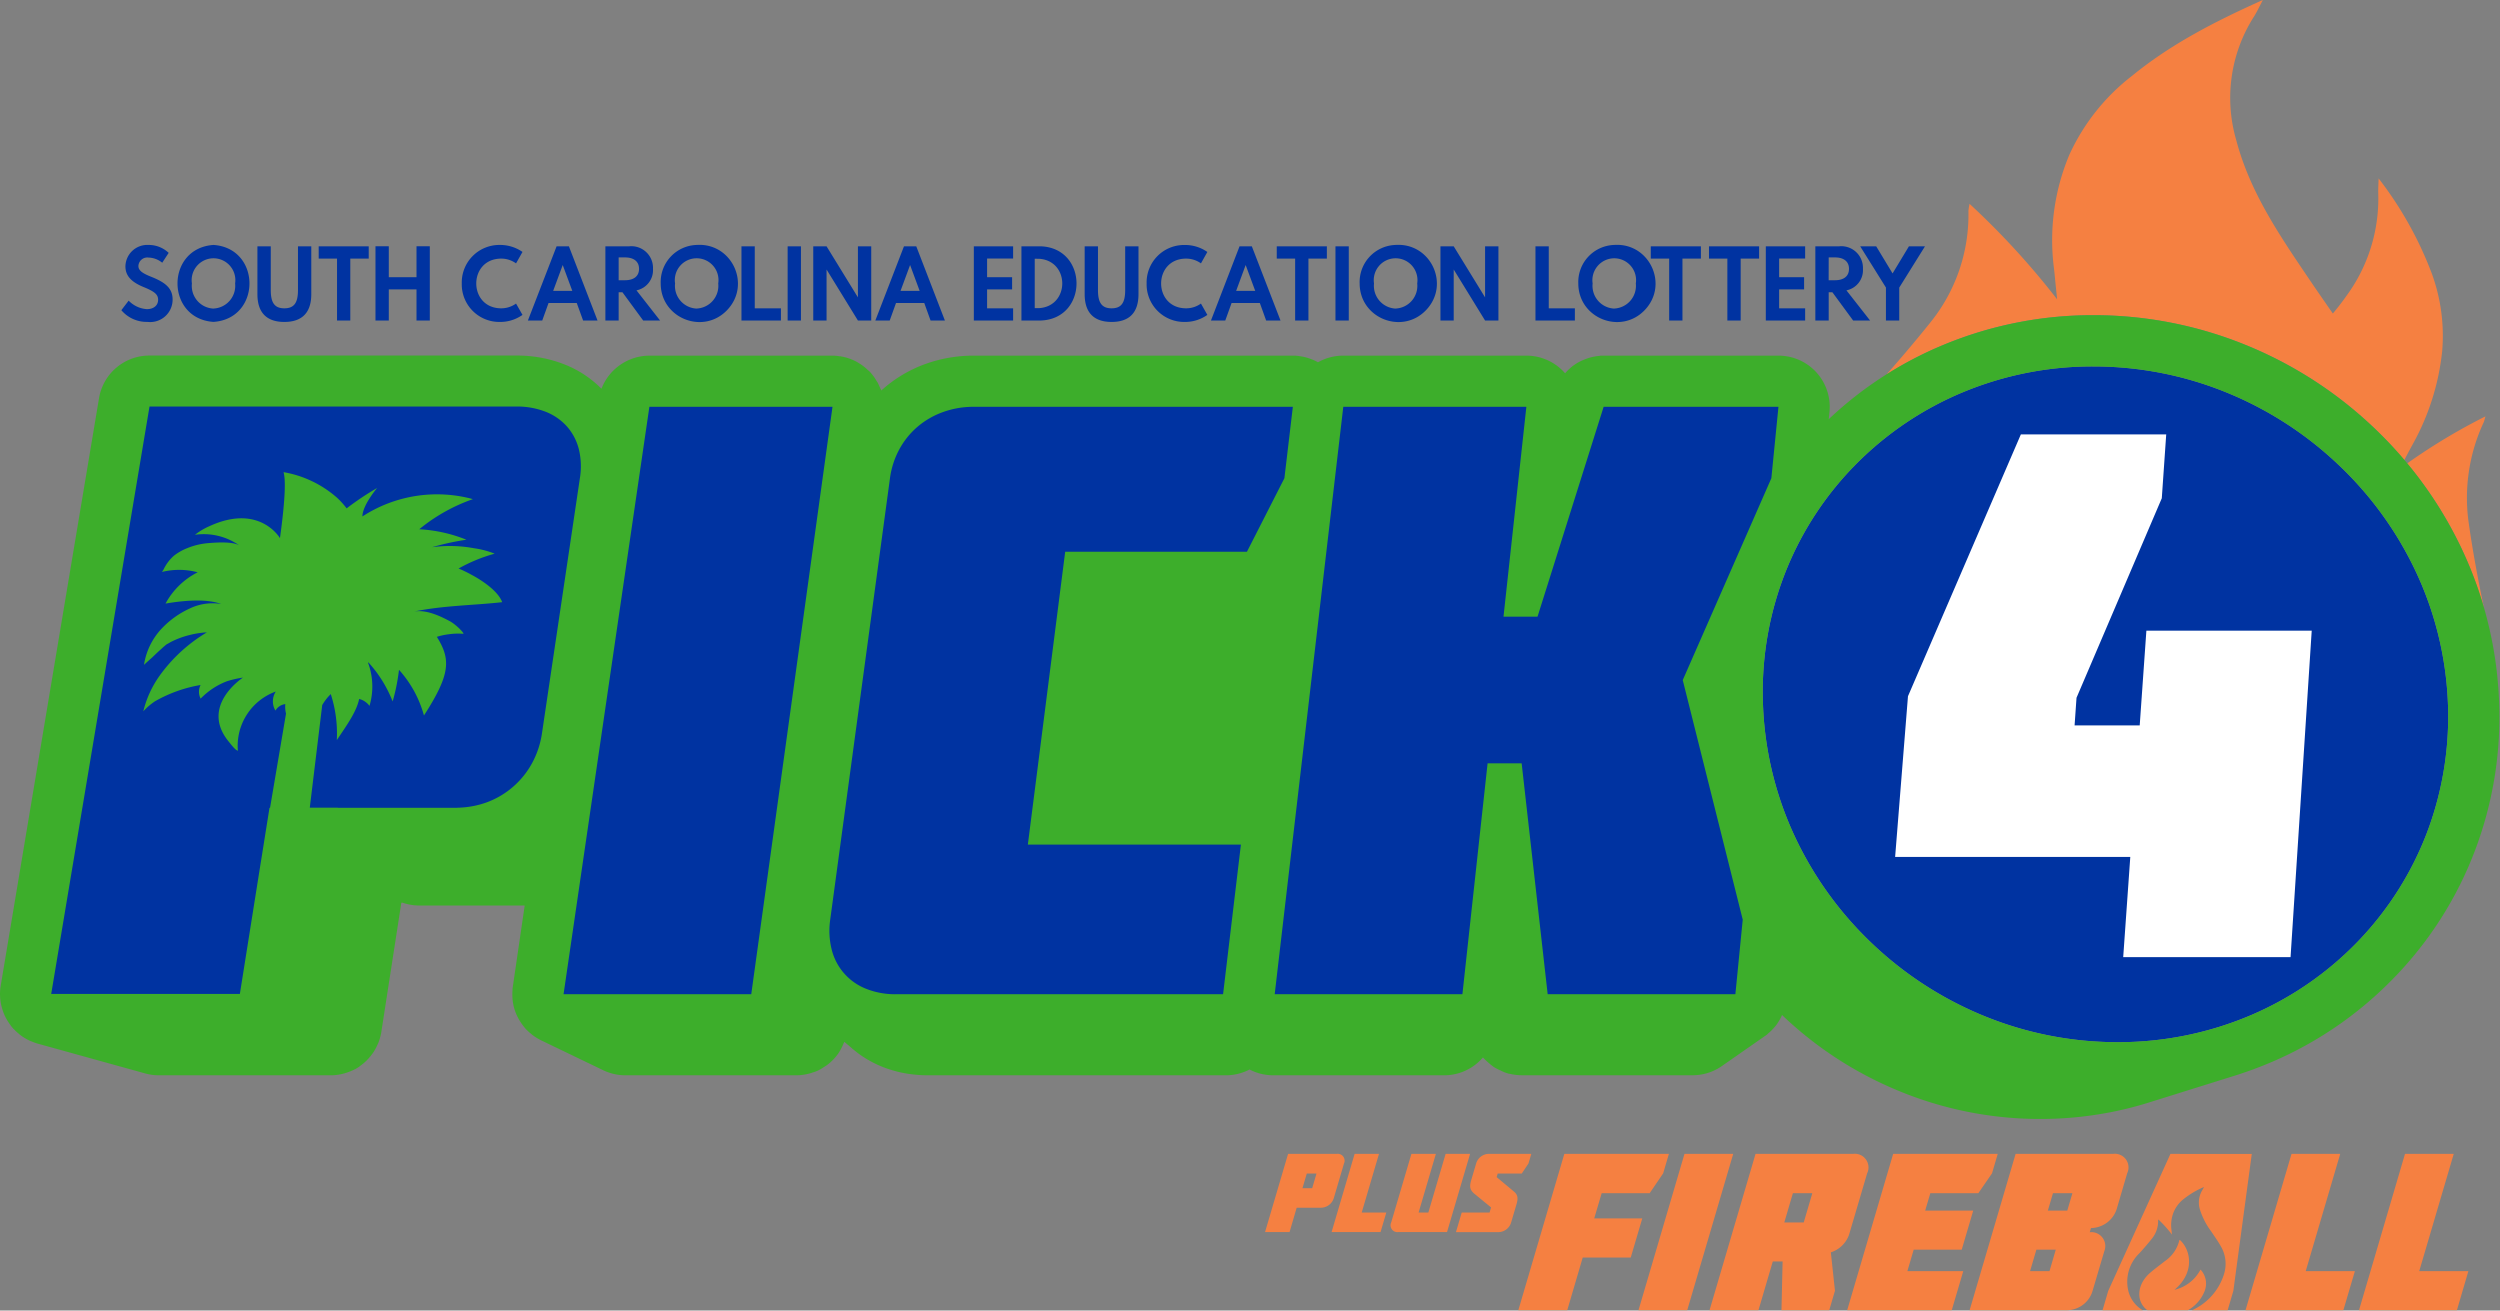
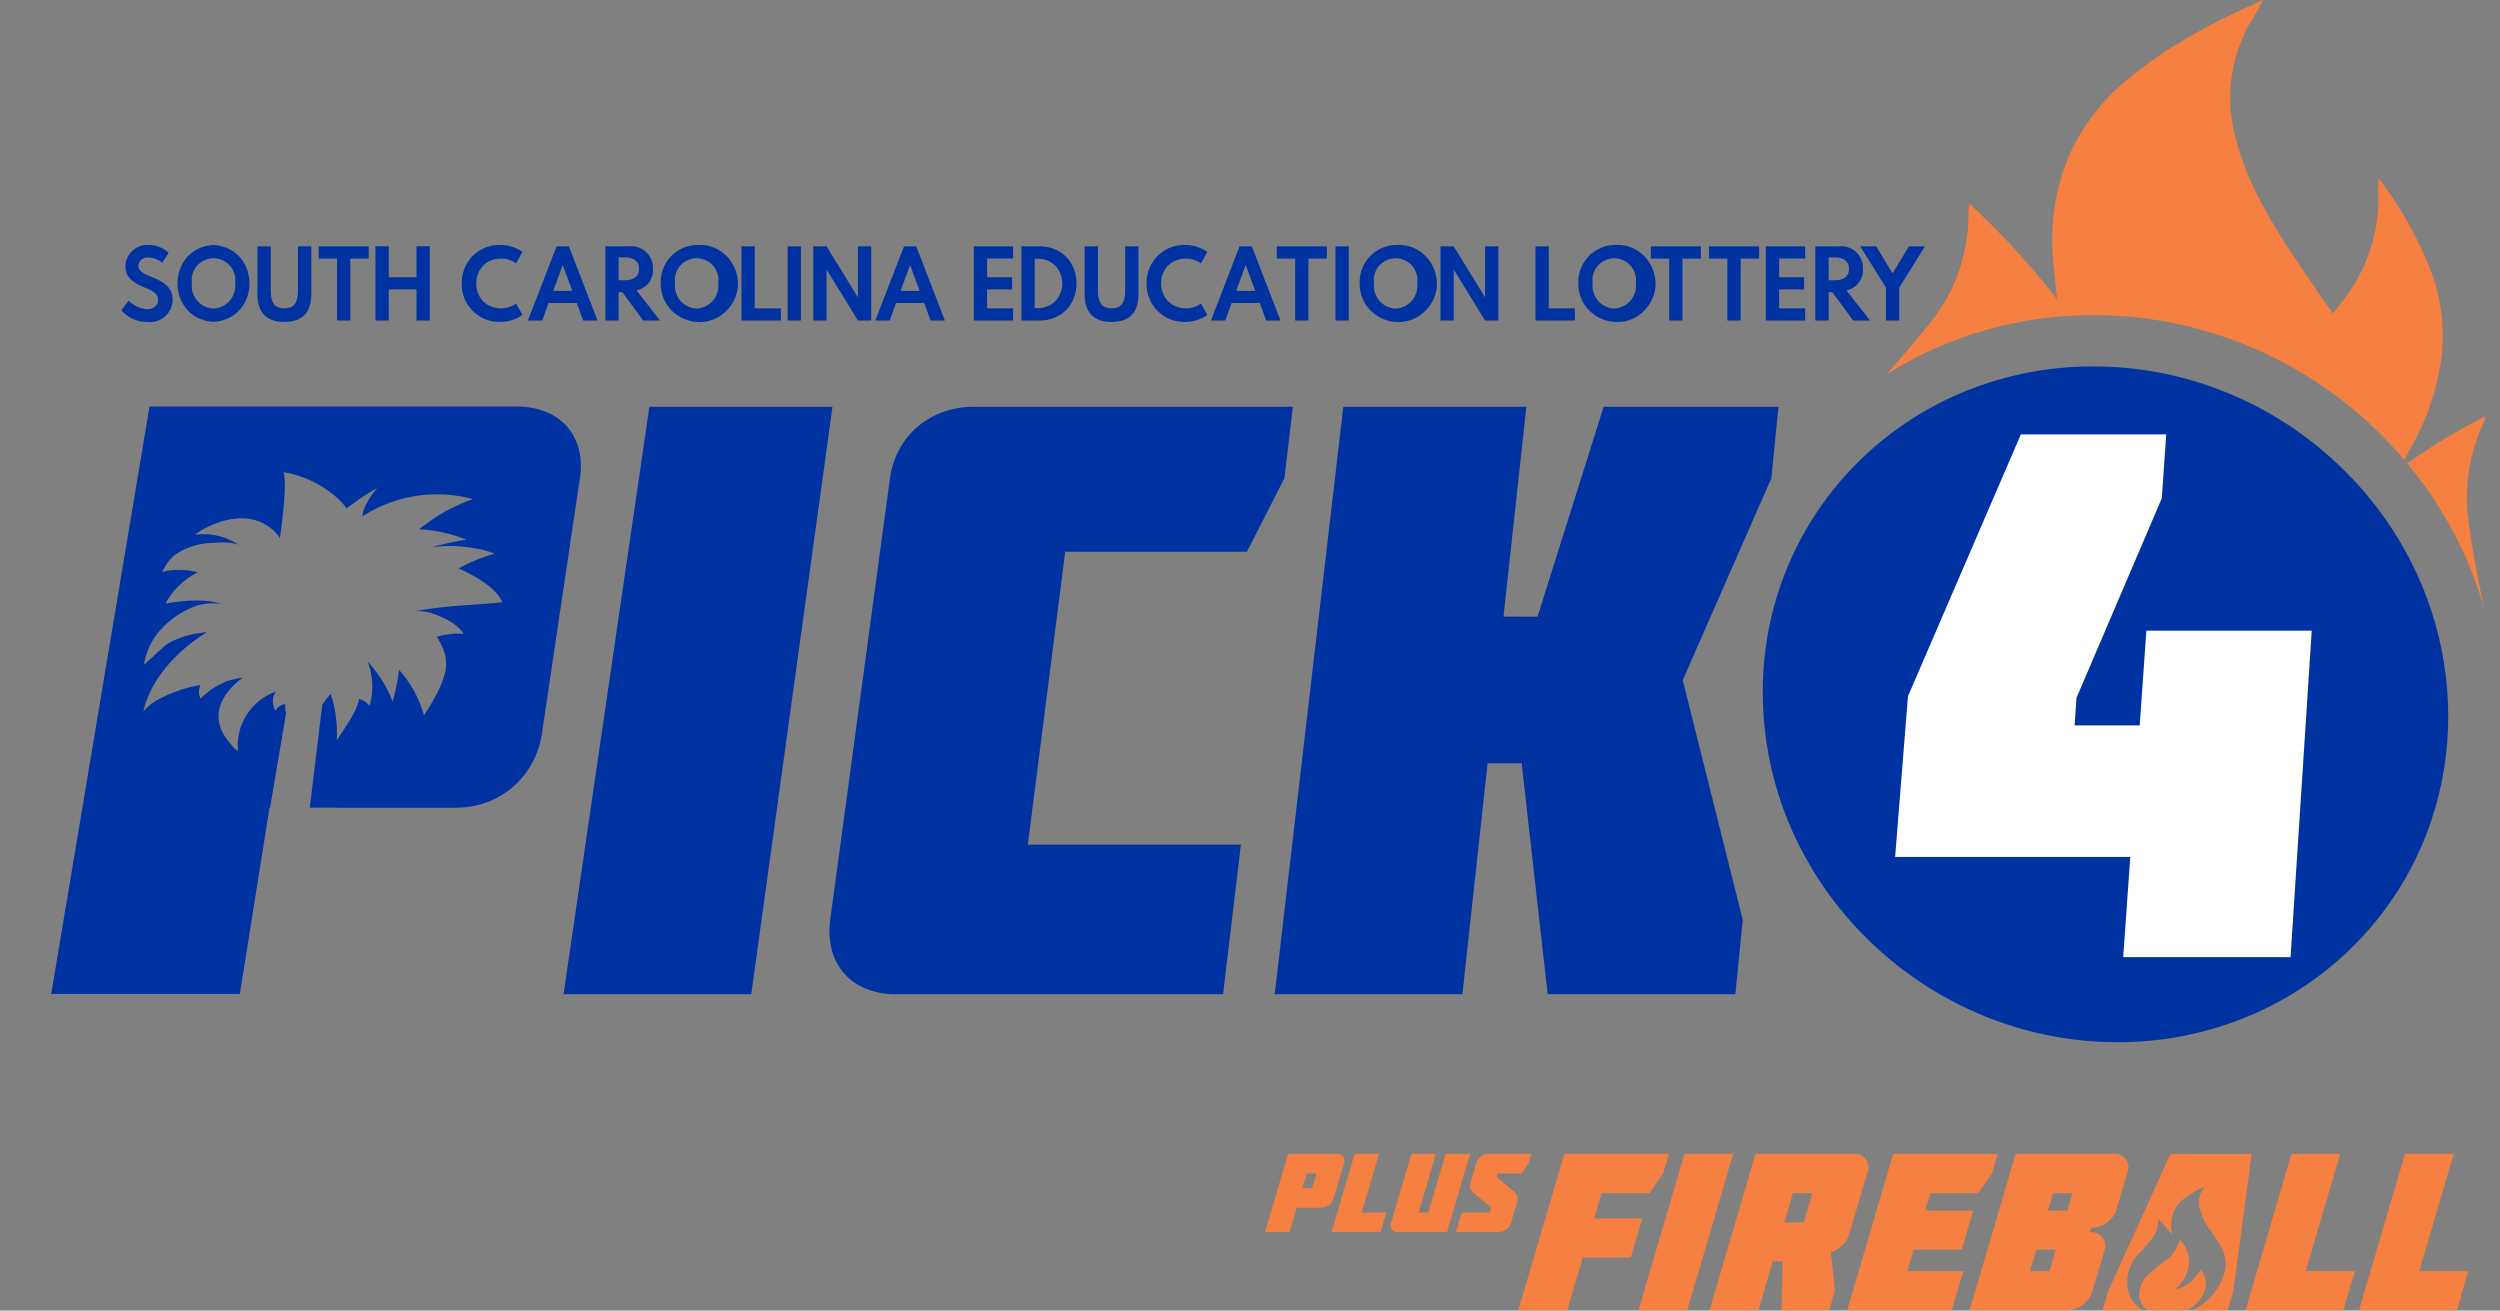
<svg xmlns="http://www.w3.org/2000/svg" width="284.698" height="149.244">
  <rect width="100%" height="100%" fill="#808080" stroke="none" />
  <path d="M178.844 31.305c3.883 0 7.726.746 11.324 2.207a30.7 30.7 0 0 1 9.453 6.047 30.3 30.3 0 0 1 6.649 9.031 29.1 29.1 0 0 1 2.843 11.172 28 28 0 0 1-1.746 11.297 27.5 27.5 0 0 1-5.879 9.316 27.9 27.9 0 0 1-9.133 6.328 28.9 28.9 0 0 1-11.457 2.332 30.1 30.1 0 0 1-11.617-2.332 30.8 30.8 0 0 1-9.586-6.328 30.3 30.3 0 0 1-6.547-9.316 29.1 29.1 0 0 1-2.546-11.297 27.8 27.8 0 0 1 2.046-11.172 27.5 27.5 0 0 1 6.008-9.031 28 28 0 0 1 9.028-6.047 28.8 28.8 0 0 1 11.16-2.207" style="fill:#0033a1;fill-opacity:1;fill-rule:nonzero;stroke:none" transform="scale(1.333)" />
  <path d="M165.996 29.477a33.2 33.2 0 0 1 12.848-2.551 34.4 34.4 0 0 1 12.965 2.527 34.9 34.9 0 0 1 13.593 9.848l.125-.239c.184-.347.368-.699.559-1.046a20.8 20.8 0 0 0 2.551-8.012 15.5 15.5 0 0 0-.914-6.711 31.4 31.4 0 0 0-4.516-8.051c-.016.528-.043.91-.031 1.293a14.05 14.05 0 0 1-2.723 8.75 23 23 0 0 1-1.156 1.5c-.688-.992-1.375-1.976-2.047-2.973-2.508-3.71-5.039-7.406-6.203-11.832a12.9 12.9 0 0 1 1.531-10.593c.246-.399.442-.821.742-1.391-4.09 1.836-7.855 3.766-11.175 6.481a17.9 17.9 0 0 0-5.352 6.73 18.84 18.84 0 0 0-1.32 9.727c.054.457.093.918.14 1.378l.129 1.258a67 67 0 0 0-7.48-8.156 5 5 0 0 0-.098.602 14.64 14.64 0 0 1-3.25 9.531 117 117 0 0 1-3.754 4.449 32 32 0 0 1 4.836-2.519m46.34 6.093a51 51 0 0 0-6.688 4.02 34.5 34.5 0 0 1 4.567 7.105q1.22 2.551 1.996 5.266c-.52-2.488-.992-5-1.34-7.527a15.26 15.26 0 0 1 1.317-8.364c.042-.097.062-.207.148-.5m-101.559 67.606-.609 2.082h-2.094l1.969-6.684h4.172a.587.587 0 0 1 .601.832l-.863 2.93a1.16 1.16 0 0 1-1.086.84zm.493-1.668h.832l.367-1.254h-.828zm4.457-2.934h2.082l-1.477 5.012h2.102l-.493 1.672h-4.183zm9.863 0-1.969 6.684h-4.176a.582.582 0 0 1-.593-.828l1.726-5.852h2.09l-1.477 5.012h.832l1.477-5.012zm.101 2.235.414-1.403a1.15 1.15 0 0 1 1.086-.832h3.629l-.242.824-.574.86h-2.055l-.09.304 1.457 1.215c.372.305.387.598.231 1.137l-.449 1.516c-.137.484-.575.82-1.075.832h-3.64l.492-1.672h2.379l.129-.438-1.461-1.199c-.367-.324-.387-.609-.231-1.144m32.274 4.675 1.547-5.25c.39-.82-.27-1.757-1.176-1.66h-8.359l-3.93 13.356h4.18l1.222-4.16h.84l-.098 4.16h4.082l.489-1.66-.352-3.282a2.43 2.43 0 0 0 1.555-1.504m-3.871-1.05h-1.66l.734-2.5h1.66zm-17.899-.344.637-2.156h4.102l1.152-1.696.488-1.66h-8.933l-3.93 13.356h4.18l1.324-4.504h4.101l.985-3.34zm7.711-5.512-3.929 13.356h4.164l3.929-13.356zm34.621 6.695.106-.359c1-.016 1.879-.66 2.191-1.605l.903-3.075a1.167 1.167 0 0 0-1.192-1.66h-8.34l-3.929 13.356h8.339a2.29 2.29 0 0 0 2.168-1.66l.997-3.375a1.185 1.185 0 0 0-1.243-1.622m-3.437 3.321h-1.66l.539-1.832h1.656zm1.519-5.172h-1.66l.438-1.488h1.66zm30.067 5.172 2.949-10.016h-4.164l-3.93 13.356h8.364l.98-3.34zm-43.188-1.832h4.102l.984-3.34h-4.105l.441-1.488h4.102l1.168-1.696.488-1.66h-8.934l-3.929 13.356h8.933l.985-3.34h-4.774zm36.438-8.184h-4.16l-3.93 13.356h8.359l.985-3.34h-4.2zm-14.504 0-5.313 11.699-.488 1.661h3.438a2.66 2.66 0 0 1-1.243-1.692 3.38 3.38 0 0 1 .969-3.195c.375-.41.738-.832 1.078-1.262.34-.434.52-.969.508-1.516 0-.035.008-.066.012-.097q.64.598 1.168 1.297l-.02-.2-.023-.218a3 3 0 0 1 .207-1.547c.187-.422.473-.789.832-1.07a7.4 7.4 0 0 1 1.742-1.032c-.047.09-.078.156-.117.223a2.07 2.07 0 0 0-.238 1.683c.214.676.539 1.313.964 1.879.278.418.571.825.817 1.258.441.739.539 1.629.269 2.446a5 5 0 0 1-2.726 3.043h3.051l.488-1.661 1.574-11.695z" style="fill:#f58041;fill-opacity:1;fill-rule:nonzero;stroke:none" transform="scale(1.333)" />
  <path d="M188.324 110.344a1.75 1.75 0 0 0-.332-1.883 3.38 3.38 0 0 1-2.23 1.73c1.808-1.503 1.379-3.464.453-4.273-.016.023-.039.043-.039.062a3 3 0 0 1-1.238 1.766c-.422.336-.868.656-1.27 1.008-1.094.957-1.211 2.375-.281 3.129l.062.047h3.469a3.24 3.24 0 0 0 1.406-1.586" style="fill:#f58041;fill-opacity:1;fill-rule:nonzero;stroke:none" transform="scale(1.333)" />
-   <path d="M213.48 59.543a33.4 33.4 0 0 0-3.265-12.848 34.6 34.6 0 0 0-7.606-10.336 35 35 0 0 0-10.8-6.906 34.4 34.4 0 0 0-12.965-2.527 33.2 33.2 0 0 0-12.848 2.551 32.2 32.2 0 0 0-9.766 6.335l.063-.621a4.374 4.374 0 0 0-4.355-4.808h-15.196l-.097.019a4.5 4.5 0 0 0-.907.176 3 3 0 0 0-.246.086c-.379.133-.738.32-1.062.555l-.125.09-.043.039a4.5 4.5 0 0 0-.555.543l-.047-.055a4.38 4.38 0 0 0-3.262-1.453h-15.64a4.4 4.4 0 0 0-2.164.566 3.516 3.516 0 0 0-.567-.265 5 5 0 0 0-.539-.172 5 5 0 0 0-.328-.063 3 3 0 0 0-.367-.054l-.078-.008h-.102c-.054 0-.109-.004-.164-.004H83.176a12.1 12.1 0 0 0-4.114.711 11.3 11.3 0 0 0-3.769 2.265l-.199-.429-.11-.242-.058-.075a4.3 4.3 0 0 0-.508-.73l-.113-.129-.086-.074q-.04-.038-.086-.075a4.4 4.4 0 0 0-.789-.601 3 3 0 0 0-.246-.141 4.4 4.4 0 0 0-1.141-.394 2 2 0 0 0-.277-.039 3.3 3.3 0 0 0-.563-.047h-15.64a4.41 4.41 0 0 0-4.094 2.828 9.1 9.1 0 0 0-3.121-2.063 11 11 0 0 0-4.133-.773H12.773a4.36 4.36 0 0 0-4.316 3.656L.059 84.215l-.028.176v.031a4 4 0 0 0-.023.738l.008.152.007.043a4.4 4.4 0 0 0 .2.938 4 4 0 0 0 .367.824q.127.217.277.422.08.119.172.227l.113.132.059.051q.176.188.375.348c.055.051.109.094.164.137q.357.268.762.461c.074.035.156.066.238.097q.227.094.465.164l9.203 2.551q.57.157 1.168.156h14.668c.359 0 .715-.047 1.058-.136.079-.02.157-.039.239-.067a5 5 0 0 0 .746-.301l.051-.019.199-.121.144-.09.075-.067c.156-.109.3-.226.441-.355q.104-.092.195-.195.211-.216.387-.461.087-.118.168-.242c.109-.18.211-.368.293-.563a2 2 0 0 0 .098-.223c.082-.214.144-.437.191-.66l.008-.023.031-.172v-.016l.02-.117v-.008l1.687-10.894.074-.024c.473.164.965.25 1.465.25h9l-.133.918-.882 6.032-.024.164v.117q-.017.24-.012.48 0 .139.012.266.036.421.149.824l.027.086.012.031q.111.346.281.668.054.113.125.219.128.221.285.426.077.11.164.211l.11.129.07.062q.168.171.355.324.094.084.188.149c.215.16.449.301.691.418l5.289 2.547a4.4 4.4 0 0 0 1.899.433h14.609a4.4 4.4 0 0 0 1.231-.187c.082-.028.16-.051.234-.078q.175-.049.34-.125.288-.13.547-.317c.109-.062.218-.133.316-.207.336-.258.629-.562.875-.902.066-.09.125-.188.18-.285q.17-.289.293-.594c.015-.031.035-.063.047-.094l.031-.07.066.058.356.301.074.063.109.09.035.031.051.055.082.058q.64.544 1.379.953a9 9 0 0 0 1.578.703 10 10 0 0 0 1.692.414c.574.09 1.156.133 1.734.133h25.438q.445 0 .886-.09.142-.029.278-.07.276-.076.547-.187a3 3 0 0 0 .257-.121l.051-.028a4.4 4.4 0 0 0 2.02.496h14.601a4.36 4.36 0 0 0 3.321-1.523q.417.435.898.793.3.193.629.328.229.122.476.203l.243.074h.054q.5.119 1.012.121h14.602c.894 0 1.769-.273 2.503-.789l3.653-2.547.054-.035.157-.113.07-.074q.395-.324.707-.731l.082-.109.031-.055a4 4 0 0 0 .383-.691 32 32 0 0 0 9.809 6.414 31.55 31.55 0 0 0 12.261 2.465c1.586 0 3.172-.117 4.743-.36a29 29 0 0 0 2.285-.437q1.138-.26 2.222-.602l3.122-.976 4.199-1.313a34 34 0 0 0 3.203-1.183 32.1 32.1 0 0 0 10.562-7.321 31.7 31.7 0 0 0 6.813-10.8 32.15 32.15 0 0 0 2.019-13.059m-6.117 11.516a27.5 27.5 0 0 1-5.879 9.316 27.9 27.9 0 0 1-9.132 6.328 28.85 28.85 0 0 1-11.457 2.332c-3.989 0-7.938-.793-11.618-2.332a30.7 30.7 0 0 1-9.582-6.328 30.3 30.3 0 0 1-6.547-9.316 29.1 29.1 0 0 1-2.546-11.297 27.8 27.8 0 0 1 2.046-11.172 27.5 27.5 0 0 1 6.008-9.031 28 28 0 0 1 9.028-6.047 28.8 28.8 0 0 1 11.16-2.207c3.883 0 7.726.746 11.324 2.207a30.7 30.7 0 0 1 9.453 6.047 30.3 30.3 0 0 1 6.649 9.031 29.1 29.1 0 0 1 2.843 11.172 28 28 0 0 1-1.75 11.297" style="fill:#3dae2b;fill-opacity:1;fill-rule:nonzero;stroke:none" transform="scale(1.333)" />
  <path d="M10.992 25.684c.41.429.969.691 1.563.726.554 0 .953-.301.953-.801 0-.445-.289-.695-1.211-1.074-1.113-.449-1.582-1-1.582-1.781a1.87 1.87 0 0 1 1.984-1.828 2.48 2.48 0 0 1 1.711.676l-.551.843a1.94 1.94 0 0 0-1.175-.441.76.76 0 0 0-.86.719c0 .347.27.597 1.063.91 1.16.461 1.859.945 1.859 1.949a1.915 1.915 0 0 1-2.148 1.918 2.83 2.83 0 0 1-2.231-1zm7.246-4.758c4.098.277 4.098 6.297 0 6.574-4.097-.277-4.097-6.297 0-6.574m0 5.433a1.943 1.943 0 0 0 1.848-2.144 1.87 1.87 0 0 0-1.848-2.149 1.868 1.868 0 0 0-1.843 2.149 1.94 1.94 0 0 0 1.843 2.148zm4.895-5.316v3.75c0 1.09.34 1.547 1.16 1.547s1.164-.457 1.164-1.547v-3.75h1.137v4.09c0 1.57-.782 2.371-2.301 2.371s-2.301-.801-2.301-2.371v-4.09zm4.094 1.051v-1.051H31.5v1.051h-1.574v5.289h-1.133v-5.289zm4.851 5.289v-6.344h1.137v2.645h2.367v-2.645h1.137v6.344h-1.137v-2.66h-2.367v2.66zm7.371-3.168a3.21 3.21 0 0 1 3.25-3.289 3.34 3.34 0 0 1 1.938.597l-.551.977a2.17 2.17 0 0 0-1.313-.406c-2.781.051-2.781 4.195 0 4.246a2.17 2.17 0 0 0 1.313-.406l.551.968a3.3 3.3 0 0 1-1.938.602 3.21 3.21 0 0 1-3.25-3.289m8.102-3.172h1.051l2.445 6.34h-1.231l-.543-1.496h-2.41l-.539 1.496h-1.226zm1.34 3.805-.817-2.207-.816 2.207zm4.855-3.805a1.85 1.85 0 0 1 2.039 1.922 1.76 1.76 0 0 1-1.41 1.84l2.016 2.578h-1.442l-1.773-2.414h-.324v2.414h-1.133v-6.34zm-.894 2.898h.546c.68 0 1.196-.293 1.196-.972 0-.68-.516-.977-1.196-.977h-.546zm6.664-3.015c2.984-.203 4.675 3.351 2.632 5.535-2.039 2.187-5.703.742-5.703-2.246a3.17 3.17 0 0 1 3.071-3.289m0 5.433a1.94 1.94 0 0 0 1.843-2.144 1.862 1.862 0 0 0-1.843-2.149 1.862 1.862 0 0 0-1.844 2.149 1.94 1.94 0 0 0 1.844 2.148zm3.828 1.024v-6.34h1.136v5.297h2.235v1.043zm3.945 0v-6.34h1.137v6.34zm2.188 0v-6.34h1.136l2.68 4.363v-4.363h1.137v6.34h-1.137l-2.68-4.36v4.36zm7.75-6.34h1.05l2.446 6.34H79.5l-.539-1.496h-2.414l-.539 1.496h-1.227zm1.339 3.805-.816-2.207-.816 2.207zm4.629 2.535v-6.34h3.356v1.043h-2.223v1.598h2.137v1.039h-2.137v1.617h2.223v1.043zm4.067 0v-6.34h1.644c4.082.141 4.082 6.199 0 6.34zm1.136-5.278v4.219h.383c2.625-.179 2.625-4.039 0-4.215zm5.403-1.062v3.75c0 1.09.344 1.547 1.164 1.547s1.16-.457 1.16-1.547v-3.75h1.137v4.09c0 1.57-.778 2.371-2.297 2.371s-2.301-.801-2.301-2.371v-4.09zm4.156 3.172a3.2 3.2 0 0 1 3.25-3.285 3.3 3.3 0 0 1 1.938.597l-.547.973a2.17 2.17 0 0 0-1.317-.406c-2.781.051-2.781 4.195 0 4.246.473.012.934-.133 1.317-.406l.547.968a3.3 3.3 0 0 1-1.938.602 3.21 3.21 0 0 1-3.25-3.289m7.938-3.172h1.05l2.45 6.34h-1.227l-.539-1.496h-2.414l-.539 1.496h-1.223zm1.339 3.805-.816-2.207-.813 2.207zm1.84-2.754v-1.051h4.281v1.051h-1.574v5.289h-1.136v-5.289zm5.016 5.289v-6.34h1.137v6.34zm5.137-6.457c2.984-.203 4.675 3.351 2.632 5.535-2.039 2.187-5.703.742-5.703-2.246a3.17 3.17 0 0 1 3.071-3.289m0 5.433a1.94 1.94 0 0 0 1.847-2.144 1.867 1.867 0 1 0-3.691 0 1.947 1.947 0 0 0 1.844 2.148zm3.832 1.024v-6.34h1.132l2.68 4.363v-4.363h1.141v6.34h-1.141l-2.68-4.36v4.36zm8.117 0v-6.34h1.136v5.297h2.231v1.043zm6.73-6.457c2.985-.203 4.676 3.351 2.633 5.535-2.039 2.187-5.703.742-5.703-2.246a3.17 3.17 0 0 1 3.07-3.289m0 5.433a1.944 1.944 0 0 0 1.844-2.144 1.868 1.868 0 0 0-1.844-2.149 1.873 1.873 0 0 0-1.847 2.149 1.945 1.945 0 0 0 1.847 2.148z" style="fill:#0033a1;fill-opacity:1;fill-rule:nonzero;stroke:none" transform="scale(1.333)" />
  <path d="M141.027 22.094v-1.051h4.282v1.051h-1.575v5.289h-1.136v-5.289zm4.973 0v-1.051h4.281v1.051h-1.574v5.289h-1.137v-5.289zm4.855 5.289v-6.34h3.36v1.043h-2.223v1.598h2.133v1.039h-2.133v1.617h2.223v1.043zm6.258-6.34a1.85 1.85 0 0 1 2.039 1.922 1.756 1.756 0 0 1-1.41 1.84l2.02 2.578h-1.446l-1.773-2.414h-.316v2.414h-1.141v-6.34zm-.89 2.898h.547c.675 0 1.191-.293 1.191-.972 0-.68-.516-.977-1.191-.977h-.543zm2.695-2.898h1.367l1.399 2.316 1.398-2.316h1.371l-2.199 3.527v2.813h-1.137v-2.817ZM71.121 34.754 64.18 84.938H48.145l7.332-50.184zm65.879 0-5.648 17.926h-2.907l1.953-17.926h-15.64l-5.86 50.184h16.036l2.152-19.727h2.91l2.223 19.727h16.035l.629-6.372-5.125-20.464 7.57-17.247.606-6.101zm-53.824 0a7.6 7.6 0 0 0-2.625.453 7 7 0 0 0-2.168 1.254 6.8 6.8 0 0 0-1.555 1.93 7.2 7.2 0 0 0-.797 2.464l-5.105 37.711a6.6 6.6 0 0 0 .129 2.567 4.85 4.85 0 0 0 2.918 3.332 6.7 6.7 0 0 0 2.562.473h27.953l1.524-12.782H87.809L91 47.137h15.527l3.2-6.282.722-6.101zm-33.727 3.613a4.65 4.65 0 0 0-1.011-1.929 4.8 4.8 0 0 0-1.813-1.258 6.7 6.7 0 0 0-2.496-.45H12.773L4.375 84.91h16.117l1.805-11.348.031-.183.695-4.367h.047l1.364-8.047a2.4 2.4 0 0 1-.059-.813 1.13 1.13 0 0 0-.844.555 1.54 1.54 0 0 1 .031-1.629 4.93 4.93 0 0 0-3.238 5.063c-.207-.079-.383-.278-.832-.844-2.414-3.031 1.266-5.41 1.266-5.41q-.705.1-1.379.316a6.2 6.2 0 0 0-2.238 1.481 1.27 1.27 0 0 1-.004-1.164c-1.364.23-2.676.699-3.879 1.382a5.3 5.3 0 0 0-1.016.868 8.8 8.8 0 0 1 1.383-3.028 13.4 13.4 0 0 1 4.055-3.722.8.8 0 0 1-.184.011q-.098.007-.195.02c-.129.015-.254.031-.383.051q-.363.054-.715.148c-.508.121-1 .301-1.473.527a4 4 0 0 0-.398.223c-.059 0-.227.152-.273.191-.102.082-.196.172-.293.262q-.234.205-.461.422l-.114.109-.187.18c-.234.211-.473.418-.703.633a5.8 5.8 0 0 1 1.594-3.184 7.7 7.7 0 0 1 2.324-1.633 4.5 4.5 0 0 1 2.679-.378c-1.281-.481-3.285-.293-4.757-.036a6.4 6.4 0 0 1 2.746-2.675 6.16 6.16 0 0 0-3.051-.028q.123-.17.211-.359c.211-.395.488-.746.824-1.039a4.6 4.6 0 0 1 1.117-.633 6 6 0 0 1 1.782-.43c.722-.062 2.097-.152 2.671.192a5.28 5.28 0 0 0-3.789-.906c.379-.293.789-.54 1.227-.731 4.297-1.984 6.039 1.016 6.039 1.016.496-3.602.473-5.078.305-5.637a9.3 9.3 0 0 1 4.589 2.203c.293.273.563.57.801.891a25 25 0 0 1 2.61-1.746s-1.258 1.472-1.262 2.437a11.69 11.69 0 0 1 9.441-1.48 15 15 0 0 0-4.586 2.574 12.5 12.5 0 0 1 4.028.894 22 22 0 0 0-2.938.641 11.2 11.2 0 0 1 3.586.086 7.5 7.5 0 0 1 1.766.465c-1.074.297-2.11.722-3.082 1.269q.585.24 1.136.551s2.145 1.094 2.59 2.324c-2.511.278-5.074.282-7.586.813 1.051-.223 2.297.375 3.086.797.59.312 1.325 1.101 1.172 1.093a5.3 5.3 0 0 0-1.219.036 5.5 5.5 0 0 0-1.035.222c1.211 1.938 1.164 3.203-1.101 6.719a9.6 9.6 0 0 0-2.133-3.902c-.106.914-.285 1.82-.543 2.703a10.7 10.7 0 0 0-2.074-3.34c-.008.012-.016.019-.028.031a5.8 5.8 0 0 1 .125 3.688 1.6 1.6 0 0 0-.882-.594c-.223 1.062-.973 2.129-1.911 3.516a10.9 10.9 0 0 0-.515-3.93 4.3 4.3 0 0 0-.731.941L26.465 69h2.398v.012H38.93c.09 0 .175-.008.265-.012h.117v-.004a7.7 7.7 0 0 0 2.297-.461 7.26 7.26 0 0 0 3.84-3.328c.43-.789.715-1.645.848-2.535l3.246-21.84a6.2 6.2 0 0 0-.094-2.465" style="fill:#0033a1;fill-opacity:1;fill-rule:nonzero;stroke:none" transform="scale(1.333)" />
  <path d="M182.797 61.969h-5.563l.164-2.356 7.286-17.047.378-5.457h-12.417L163 59.48l-1.098 13.731h20.09l-.605 8.559h14.297l1.808-27.891h-14.125z" style="fill:#fff;fill-opacity:1;fill-rule:nonzero;stroke:none" transform="scale(1.333)" />
</svg>